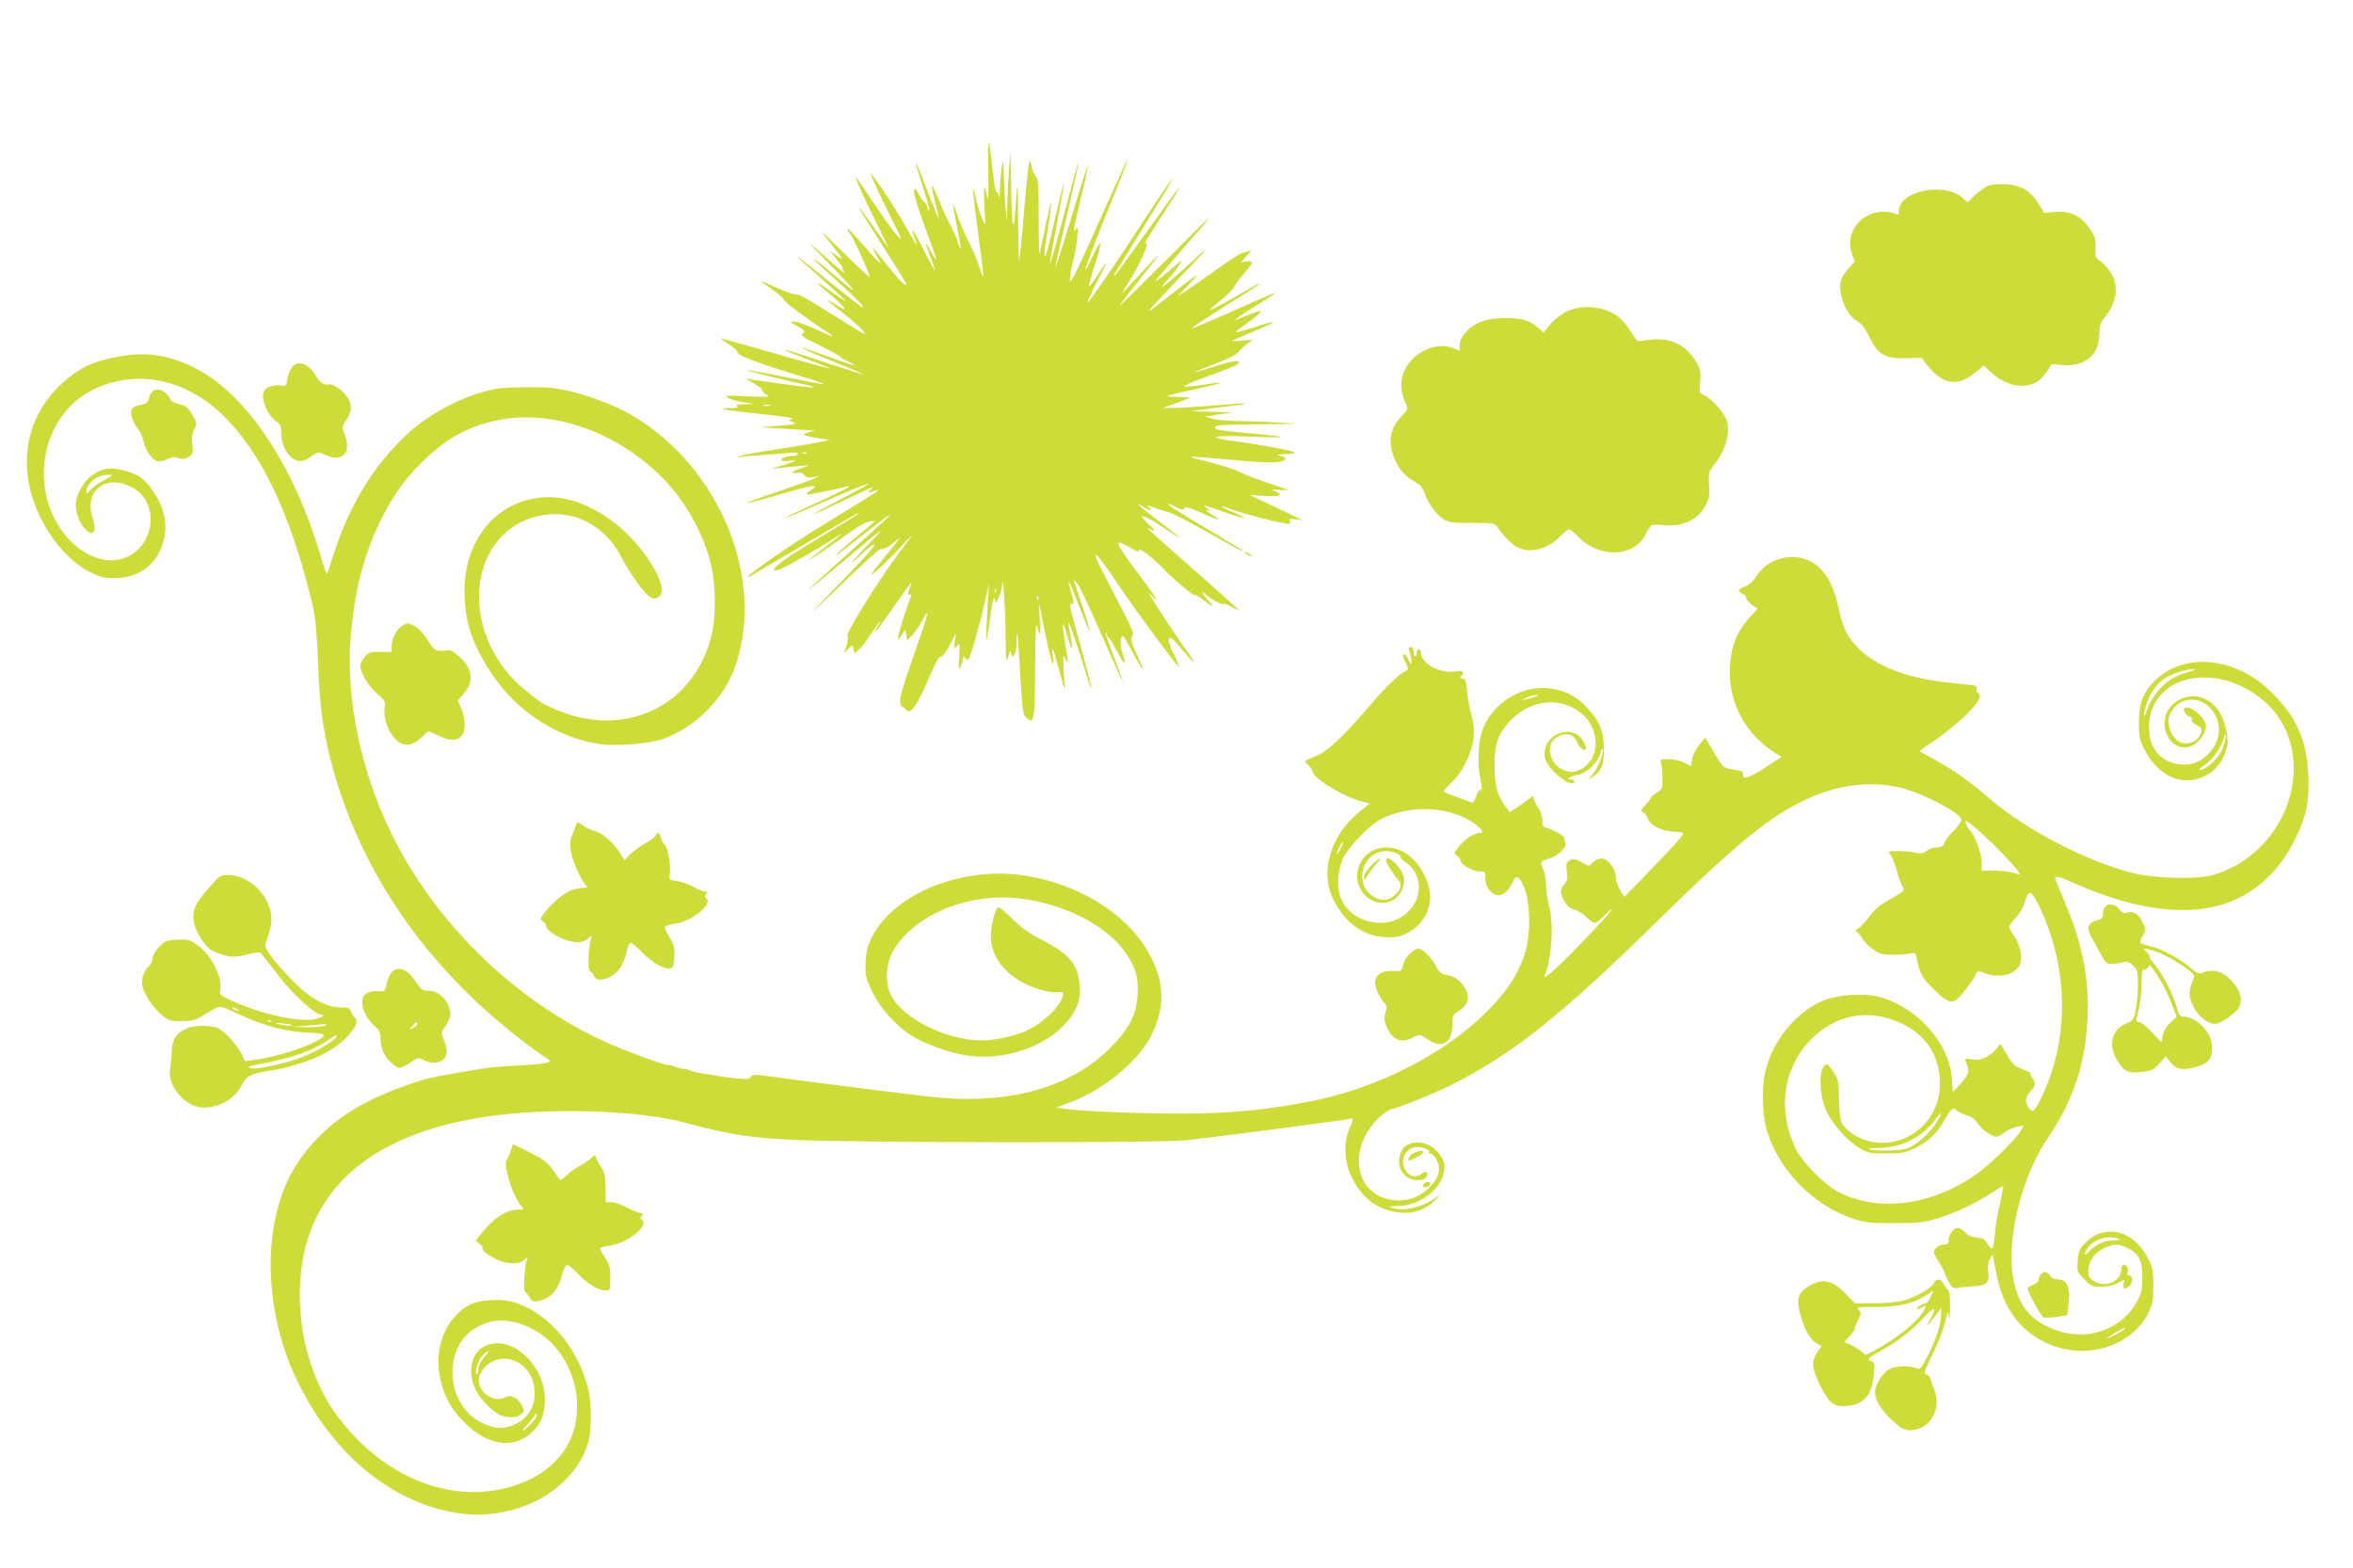
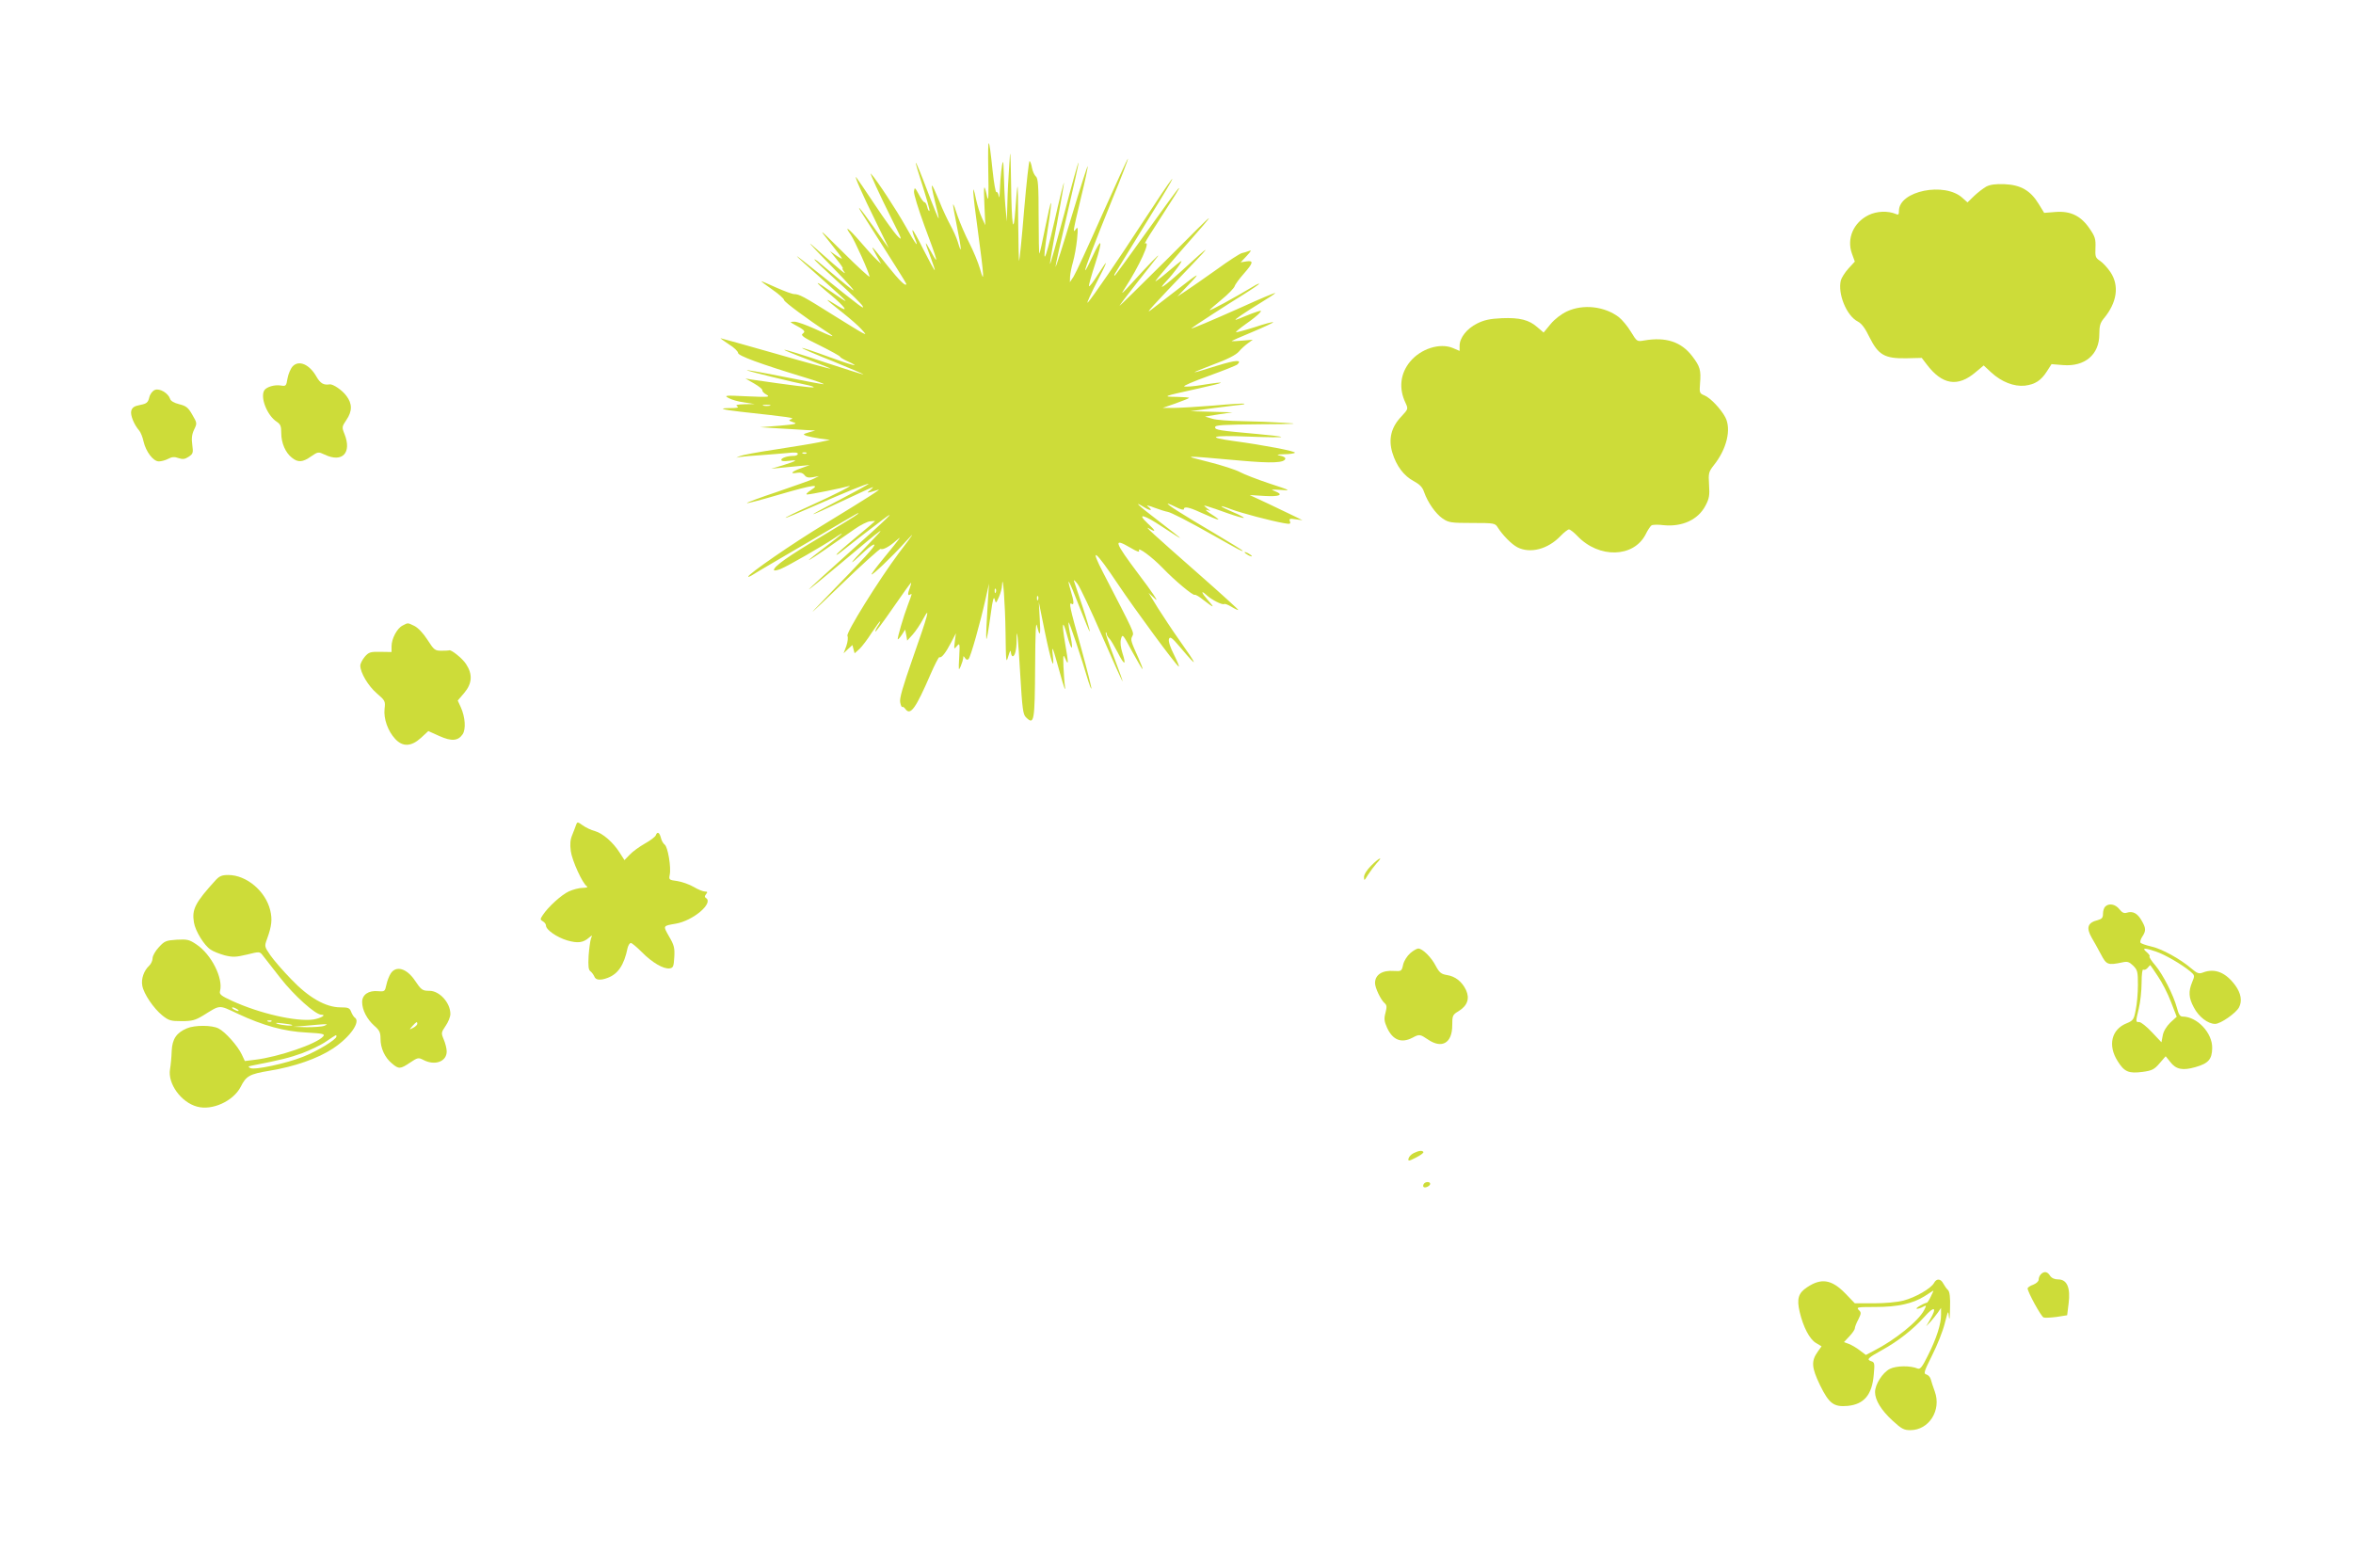
<svg xmlns="http://www.w3.org/2000/svg" version="1.0" width="1280pt" height="853pt" viewBox="0 0 1280 853" preserveAspectRatio="xMidYMid meet">
  <g transform="translate(0,853) scale(0.1,-0.1)" fill="#cddc39" stroke="none">
    <path d="M5376 7605 c3 -138 1 -178 -6 -146 -17 78 -20 69 -15 -44 l5 -110 -19 41 c-11 23 -24 67 -31 98 -24 117 -20 42 10 -174 34 -252 36 -292 11 -202 -10 34 -36 97 -58 140 -22 42 -50 108 -63 145 -12 38 -23 67 -25 65 -2 -2 8 -57 21 -122 25 -123 27 -159 5 -84 -7 24 -26 66 -41 93 -15 28 -43 86 -60 130 -46 112 -52 113 -25 4 13 -51 23 -95 21 -97 -2 -1 -30 67 -62 152 -32 85 -60 153 -62 151 -2 -2 15 -60 38 -130 22 -70 39 -130 36 -132 -3 -3 -8 6 -12 21 -3 14 -10 26 -15 26 -5 0 -19 19 -31 43 -21 39 -23 40 -26 16 -2 -14 24 -97 56 -185 75 -200 81 -225 37 -144 -38 69 -38 64 0 -37 13 -35 22 -63 20 -63 -3 0 -30 50 -61 111 -30 61 -57 109 -60 107 -2 -3 3 -21 11 -41 27 -64 8 -40 -51 66 -48 85 -153 246 -186 282 -12 14 47 -115 117 -255 52 -103 55 -112 28 -85 -17 17 -72 93 -123 170 -51 77 -97 144 -102 150 -15 17 33 -93 107 -242 39 -79 70 -143 70 -143 -1 0 -37 50 -79 110 -81 115 -111 147 -53 58 155 -244 227 -358 227 -362 0 -19 -38 18 -101 97 -91 116 -99 123 -64 62 l28 -50 -26 24 c-14 13 -54 57 -88 97 -62 72 -91 93 -51 37 21 -30 102 -210 102 -228 0 -5 -64 53 -141 130 -137 136 -140 138 -75 57 36 -45 66 -85 66 -88 0 -3 -15 5 -32 17 l-33 23 38 -47 c21 -26 35 -47 31 -47 -3 0 0 -8 7 -17 18 -24 -10 -1 -131 106 -82 74 -74 63 65 -79 88 -90 138 -146 110 -125 -43 33 -74 59 -187 154 -10 8 -18 12 -18 9 0 -3 57 -56 126 -119 69 -62 130 -122 136 -133 12 -22 -3 -11 -207 153 -201 161 -200 158 3 -22 61 -54 112 -101 112 -104 0 -3 -28 15 -62 39 -113 80 -120 77 -18 -7 77 -65 100 -98 42 -62 -86 54 -82 48 23 -35 39 -31 84 -70 100 -88 28 -31 29 -32 5 -20 -14 7 -85 51 -159 97 -159 100 -184 113 -210 113 -11 0 -54 16 -97 35 -42 19 -79 35 -82 35 -3 0 23 -20 59 -45 35 -24 64 -50 64 -57 0 -10 131 -107 240 -178 45 -30 26 -24 -70 20 -48 22 -99 40 -113 40 -25 -1 -26 -1 -7 -12 63 -34 69 -40 52 -53 -13 -9 1 -20 94 -65 60 -30 109 -57 109 -61 0 -3 18 -14 40 -24 82 -37 28 -24 -105 25 -76 28 -140 49 -142 47 -2 -2 73 -35 167 -72 93 -38 168 -70 167 -72 -2 -1 -98 29 -213 67 -115 39 -212 69 -217 67 -4 -1 51 -24 123 -51 72 -27 129 -50 128 -52 -2 -1 -136 35 -298 82 -162 46 -297 84 -300 84 -3 0 18 -15 45 -33 28 -17 50 -39 50 -47 0 -15 115 -58 365 -134 63 -19 108 -35 99 -36 -8 0 -105 18 -214 40 -109 22 -200 38 -202 36 -4 -3 253 -66 335 -82 18 -4 31 -9 28 -11 -3 -4 -138 13 -336 42 l-35 6 47 -27 c26 -15 46 -31 45 -37 -1 -6 9 -17 23 -24 22 -13 10 -14 -105 -9 -121 6 -128 5 -102 -9 15 -9 53 -20 85 -24 l57 -9 -55 -1 c-40 -1 -51 -4 -40 -11 11 -7 1 -10 -34 -10 -73 0 -52 -8 54 -20 273 -30 294 -33 275 -40 -17 -6 -16 -8 10 -17 26 -8 15 -11 -75 -19 l-105 -8 110 -7 c61 -4 128 -7 150 -9 l40 -2 -35 -10 c-33 -10 -34 -11 -13 -19 13 -4 46 -11 75 -15 l53 -7 -60 -13 c-33 -7 -139 -24 -235 -39 -96 -14 -184 -31 -195 -36 l-20 -9 20 4 c11 2 63 7 115 10 52 4 119 9 148 12 35 4 52 3 52 -5 0 -6 -10 -11 -22 -11 -35 0 -68 -11 -68 -22 0 -7 16 -8 41 -5 54 7 45 0 -32 -24 l-64 -19 50 5 c28 3 75 7 105 10 l55 5 -47 -17 c-52 -18 -65 -33 -21 -25 18 3 30 -1 39 -12 9 -13 21 -16 46 -12 l33 6 -30 -15 c-16 -8 -106 -39 -198 -71 -93 -31 -166 -58 -164 -61 3 -2 83 19 178 47 185 54 226 59 169 23 -21 -14 -28 -23 -19 -23 18 0 191 35 224 45 39 12 -72 -45 -207 -106 -76 -34 -136 -64 -135 -66 2 -2 71 27 153 63 167 74 295 126 299 122 2 -2 -66 -39 -150 -83 -85 -44 -153 -81 -151 -82 2 -2 74 31 160 72 87 41 161 75 164 75 3 0 -3 -7 -14 -16 -19 -15 -19 -15 1 -11 11 3 29 8 40 12 29 11 -52 -41 -285 -183 -180 -109 -420 -275 -420 -289 0 -3 10 1 23 9 12 8 56 34 97 58 41 24 163 95 270 158 219 129 219 129 205 115 -5 -6 -95 -61 -199 -123 -180 -107 -256 -161 -256 -181 0 -5 17 -2 37 6 43 18 227 124 291 167 74 50 45 23 -48 -47 -49 -37 -90 -69 -90 -72 0 -2 44 26 97 63 54 38 123 86 154 107 30 21 68 40 82 41 15 2 27 2 27 1 0 -1 -47 -41 -105 -89 -58 -48 -105 -90 -105 -93 0 -3 8 1 18 9 24 20 189 148 235 182 82 62 27 8 -183 -179 -121 -108 -220 -199 -220 -201 0 -3 71 55 158 128 271 228 277 232 157 108 -103 -107 -106 -118 -8 -26 24 22 46 37 49 33 7 -7 -52 -71 -266 -291 -109 -112 -93 -99 79 67 118 114 218 204 222 201 11 -7 47 12 84 45 34 30 28 22 -69 -97 -38 -46 -67 -85 -65 -87 5 -5 111 96 178 170 62 68 60 64 -29 -53 -111 -149 -289 -435 -280 -451 4 -8 2 -32 -6 -55 l-15 -40 24 23 24 22 6 -23 6 -22 27 24 c14 14 44 53 66 88 23 34 43 62 46 62 2 0 -3 -12 -13 -26 -9 -14 -15 -27 -13 -30 2 -2 46 57 97 131 51 74 95 135 97 135 2 0 -1 -12 -6 -26 -13 -33 -13 -47 0 -39 13 8 13 9 -11 -55 -24 -62 -59 -183 -55 -188 2 -1 12 10 22 25 l18 28 6 -30 5 -30 30 33 c17 19 42 57 57 85 41 76 28 27 -58 -217 -53 -152 -72 -216 -67 -237 3 -16 8 -27 11 -25 3 3 11 -2 18 -12 27 -36 56 5 136 190 23 53 45 95 48 93 11 -7 35 24 64 80 l26 50 -6 -45 c-5 -43 -5 -44 11 -25 16 19 17 16 13 -60 -4 -72 -4 -77 8 -50 7 17 13 37 14 45 0 13 1 13 10 0 6 -10 13 -11 19 -5 11 11 63 195 92 325 l19 85 -5 -75 c-17 -279 -14 -292 16 -80 9 68 15 88 20 70 6 -24 7 -24 23 12 9 21 17 50 17 65 4 76 17 -104 19 -257 2 -162 3 -172 15 -130 8 28 13 36 14 23 1 -13 5 -23 10 -23 12 0 21 36 21 84 0 94 9 15 20 -184 11 -185 15 -217 31 -232 45 -44 48 -26 50 282 1 180 4 243 10 216 16 -67 21 -55 15 39 l-5 90 33 -163 c33 -161 54 -223 43 -127 -7 63 -1 49 40 -100 18 -66 30 -100 27 -75 -4 25 -7 77 -9 115 -2 65 -1 68 11 40 17 -40 17 -23 -2 86 -19 112 -14 135 10 46 24 -88 37 -95 20 -10 -8 37 -13 71 -11 77 3 8 72 -199 108 -322 7 -23 14 -40 16 -38 2 2 -23 102 -56 222 -63 224 -68 250 -51 239 14 -9 12 14 -5 70 -27 91 -8 56 46 -84 30 -77 55 -138 57 -136 2 2 -15 61 -38 132 -24 70 -45 135 -48 143 -2 8 6 1 20 -17 13 -17 73 -144 133 -282 60 -138 110 -249 112 -248 1 2 -20 61 -47 132 -27 71 -48 131 -45 133 3 3 5 0 5 -6 0 -6 6 -17 14 -25 8 -7 28 -42 46 -76 36 -72 49 -74 26 -4 -10 32 -13 58 -8 77 8 29 10 27 60 -67 29 -53 55 -97 57 -97 3 0 -7 26 -21 58 -43 95 -45 102 -34 122 10 19 11 16 -156 339 -81 155 -47 130 79 -59 89 -133 311 -435 329 -446 5 -3 -6 25 -25 63 -22 43 -32 75 -28 87 6 15 16 8 61 -45 102 -121 99 -107 -11 48 -32 45 -81 120 -110 165 l-51 83 38 -35 c20 -19 -20 42 -91 135 -135 180 -142 202 -45 145 37 -22 51 -26 46 -15 -9 24 71 -35 129 -95 66 -69 165 -151 174 -146 4 3 27 -11 50 -30 56 -43 61 -43 22 1 -36 41 -41 58 -8 28 28 -26 85 -55 96 -49 4 3 22 -4 40 -15 18 -11 35 -19 37 -17 1 2 -92 87 -207 188 -267 235 -311 275 -276 254 38 -23 34 -11 -10 29 -63 59 -20 48 80 -19 53 -35 97 -63 97 -61 0 2 -52 43 -115 91 -115 88 -146 117 -80 76 36 -22 49 -18 18 6 -10 7 7 4 37 -8 30 -11 62 -21 70 -22 18 -2 110 -49 255 -131 136 -77 155 -87 155 -81 0 2 -69 45 -152 94 -178 105 -266 161 -255 162 4 0 26 -9 47 -20 22 -11 40 -16 40 -10 0 16 26 12 87 -16 116 -52 128 -53 56 -7 -21 14 -29 22 -18 19 l20 -6 -20 16 c-20 16 -19 16 5 9 14 -4 62 -20 108 -37 46 -16 86 -28 88 -25 3 2 -25 17 -61 32 -77 33 -82 43 -6 14 54 -20 212 -62 285 -75 34 -6 38 -5 33 10 -6 14 -1 16 31 11 l37 -5 -40 20 c-22 11 -87 42 -144 69 l-103 48 81 -5 c84 -5 107 7 54 27 -23 8 -17 9 32 6 60 -5 59 -4 -60 35 -66 22 -138 50 -160 62 -22 12 -98 37 -170 55 -147 37 -153 36 176 7 169 -15 237 -12 241 11 1 6 -11 13 -28 16 -23 5 -18 7 22 8 28 0 54 4 58 8 8 8 -171 42 -334 64 -154 21 -118 32 80 24 102 -4 183 -5 180 -2 -3 3 -61 10 -130 16 -212 19 -230 22 -230 37 0 12 43 14 243 16 202 1 224 3 132 8 -60 4 -164 8 -230 9 -66 1 -138 6 -160 13 l-40 12 75 12 75 11 -115 3 -115 3 135 18 c74 9 141 18 149 18 8 1 12 3 10 5 -2 2 -76 -2 -164 -10 -88 -7 -187 -13 -220 -13 l-60 0 69 24 c38 14 72 27 74 30 3 3 -26 5 -64 6 -85 1 -81 2 108 44 160 35 173 44 29 21 -47 -8 -91 -11 -99 -8 -8 2 52 28 133 57 80 29 151 57 157 63 26 26 -9 24 -110 -7 -156 -49 -162 -48 -27 4 82 30 128 54 144 72 13 16 36 36 50 46 l26 19 -57 -5 c-32 -3 -58 -4 -58 -2 0 1 52 24 115 50 64 27 113 50 111 52 -2 3 -48 -9 -101 -27 -54 -17 -99 -29 -101 -27 -3 2 22 22 54 45 32 22 65 49 73 58 13 15 12 16 -11 9 -14 -4 -45 -16 -69 -26 -24 -10 -46 -19 -49 -19 -10 0 45 37 131 90 48 29 86 54 84 56 -2 2 -82 -31 -178 -75 -166 -74 -286 -125 -278 -117 8 8 196 130 282 183 48 30 87 57 87 59 0 3 -15 -3 -32 -14 -112 -67 -238 -135 -238 -129 0 2 29 27 65 57 36 29 67 62 71 72 3 11 26 42 50 69 52 59 55 73 14 67 l-31 -5 33 35 c24 26 28 33 13 27 -11 -4 -29 -10 -40 -12 -11 -3 -72 -42 -135 -88 -63 -45 -137 -96 -165 -115 l-50 -33 60 63 c72 75 63 71 -69 -32 -56 -43 -117 -90 -136 -105 -36 -27 14 27 215 237 120 125 112 122 -41 -18 -100 -91 -147 -123 -87 -59 38 40 87 107 79 107 -3 0 -38 -28 -77 -62 -40 -34 -68 -54 -63 -46 5 9 68 82 139 164 214 243 209 240 -68 -38 -147 -146 -267 -264 -267 -262 0 3 43 60 96 127 53 67 104 131 112 142 20 27 -57 -52 -141 -145 -55 -61 -63 -66 -39 -30 80 123 145 265 111 245 -6 -4 15 33 47 81 128 199 145 226 136 220 -5 -3 -85 -112 -177 -241 -92 -129 -169 -235 -172 -235 -2 0 -2 3 0 8 3 4 41 66 84 137 44 72 117 191 163 265 119 195 75 139 -91 -115 -130 -200 -277 -415 -301 -440 -11 -12 14 43 65 143 21 39 35 72 33 72 -2 0 -22 -30 -45 -66 -23 -37 -44 -64 -47 -61 -3 2 13 59 35 126 42 131 34 145 -18 31 -18 -38 -34 -70 -37 -70 -6 0 50 147 146 384 50 121 88 221 86 223 -2 2 -64 -135 -140 -304 -75 -170 -145 -321 -156 -338 l-20 -30 1 30 c1 17 8 53 16 80 8 28 18 83 22 123 6 62 5 71 -6 56 -18 -25 -18 -20 27 169 23 93 39 171 37 173 -2 2 -42 -122 -88 -275 -46 -154 -85 -276 -87 -272 -1 4 27 132 63 285 36 153 64 280 62 282 -2 2 -37 -122 -77 -276 -41 -154 -76 -278 -78 -276 -2 3 15 102 38 221 22 120 39 219 38 221 -2 2 -26 -94 -53 -214 -54 -236 -69 -251 -35 -36 12 75 20 138 17 140 -2 2 -16 -58 -31 -133 -15 -76 -29 -140 -32 -142 -2 -2 -4 88 -4 201 0 169 -3 208 -15 218 -8 7 -17 27 -21 46 -3 19 -9 36 -13 38 -4 3 -17 -118 -30 -267 -12 -150 -25 -274 -27 -276 -2 -2 -4 90 -5 205 0 115 -2 205 -4 199 -2 -5 -7 -59 -11 -120 -11 -156 -21 -95 -24 145 -3 183 -4 188 -10 90 -4 -58 -9 -150 -10 -205 l-3 -100 -8 85 c-4 47 -7 121 -8 164 -1 44 -3 77 -5 75 -6 -6 -14 -82 -17 -154 -1 -33 -4 -48 -6 -32 -2 15 -8 25 -13 22 -4 -2 -13 48 -20 113 -21 202 -27 203 -24 7z m-1188 -1282 c-10 -2 -26 -2 -35 0 -10 3 -2 5 17 5 19 0 27 -2 18 -5z m199 -259 c-3 -3 -12 -4 -19 -1 -8 3 -5 6 6 6 11 1 17 -2 13 -5z m1030 -756 c-3 -8 -6 -5 -6 6 -1 11 2 17 5 13 3 -3 4 -12 1 -19z m230 -40 c-3 -8 -6 -5 -6 6 -1 11 2 17 5 13 3 -3 4 -12 1 -19z" />
    <path d="M10805 7515 c-16 -9 -46 -32 -66 -51 l-36 -35 -27 24 c-96 89 -346 39 -346 -70 0 -20 -3 -24 -17 -17 -43 18 -103 16 -148 -6 -82 -40 -120 -127 -91 -209 l16 -44 -35 -38 c-19 -21 -37 -50 -41 -64 -18 -73 31 -193 92 -224 21 -11 40 -36 64 -86 48 -96 82 -116 200 -114 l84 2 26 -34 c85 -113 170 -127 268 -43 l43 36 42 -39 c56 -51 123 -77 182 -71 56 7 88 28 120 78 l25 39 62 -5 c119 -10 198 57 198 167 0 46 5 63 24 86 72 86 86 178 37 252 -16 24 -42 52 -57 62 -25 16 -27 23 -25 71 2 47 -2 61 -31 103 -47 70 -103 98 -185 92 l-63 -5 -30 49 c-44 72 -97 103 -184 107 -51 2 -79 -2 -101 -13z" />
    <path d="M8524 6836 c-30 -14 -67 -42 -89 -69 l-38 -46 -34 29 c-45 40 -96 53 -194 49 -65 -3 -96 -10 -134 -29 -56 -28 -95 -78 -95 -121 l0 -28 -37 16 c-71 29 -174 -4 -232 -74 -54 -65 -63 -146 -25 -225 15 -33 15 -33 -24 -75 -54 -57 -70 -121 -48 -195 22 -73 63 -127 116 -155 33 -18 48 -33 57 -60 20 -57 63 -118 101 -144 33 -22 45 -24 160 -24 122 0 125 -1 140 -25 26 -41 75 -91 106 -107 70 -36 166 -11 235 61 19 20 40 36 46 36 6 0 27 -16 46 -36 117 -123 306 -118 371 9 11 23 26 45 32 49 6 4 36 5 66 1 102 -10 188 30 228 107 20 38 23 56 19 113 -4 63 -2 70 25 105 71 88 97 196 64 261 -24 46 -82 107 -114 120 -27 11 -28 14 -24 66 6 71 0 92 -43 148 -60 78 -143 105 -260 85 -40 -7 -40 -7 -73 47 -18 30 -48 66 -66 80 -78 59 -194 72 -282 31z" />
-     <path d="M640 6589 c-103 -19 -172 -45 -231 -87 -236 -165 -320 -430 -224 -705 57 -162 179 -316 301 -377 59 -30 78 -35 138 -35 123 1 215 63 256 172 40 108 18 220 -64 324 -36 46 -55 60 -104 78 -33 13 -81 23 -106 23 -88 0 -172 -78 -192 -179 -8 -40 11 -106 42 -143 48 -57 75 -28 48 53 -53 159 91 251 238 151 97 -67 104 -229 13 -319 -155 -155 -427 -7 -499 271 -62 240 44 492 248 593 230 113 493 65 698 -128 218 -205 383 -551 500 -1051 14 -61 22 -145 28 -300 8 -227 25 -361 66 -524 152 -604 522 -1144 1066 -1553 60 -45 114 -83 120 -86 35 -13 -19 -26 -127 -31 -66 -4 -145 -9 -175 -12 -68 -7 -324 -52 -365 -64 -348 -106 -547 -236 -694 -453 -194 -287 -198 -776 -11 -1174 187 -396 496 -661 848 -729 322 -62 648 100 738 366 24 71 24 230 1 316 -64 234 -229 416 -420 465 -59 15 -174 6 -217 -16 -133 -69 -201 -233 -166 -400 21 -100 59 -170 133 -244 123 -123 260 -145 359 -59 56 49 78 101 78 183 1 193 -187 361 -327 292 -79 -38 -98 -156 -41 -253 29 -49 93 -110 130 -124 38 -15 91 -12 108 6 20 19 20 18 1 55 -19 35 -58 54 -85 39 -77 -41 -176 51 -137 127 68 129 248 99 288 -49 25 -94 -11 -182 -91 -222 -65 -33 -113 -32 -187 3 -202 96 -219 420 -27 522 64 35 120 43 191 29 128 -27 237 -112 297 -233 45 -92 59 -160 54 -262 -11 -204 -166 -363 -407 -415 -323 -71 -674 88 -906 411 -158 219 -228 544 -179 830 73 427 409 693 989 783 334 52 834 38 1085 -30 250 -67 373 -86 625 -96 355 -15 1985 -16 2110 -1 185 22 429 53 570 72 77 11 180 25 229 31 50 6 94 14 98 16 13 8 9 -11 -12 -57 -31 -70 -28 -178 9 -254 58 -123 143 -187 264 -201 72 -9 142 15 188 62 l34 36 -39 -26 c-69 -47 -164 -66 -226 -46 -19 6 -10 8 36 9 107 2 217 78 245 169 15 51 7 82 -32 127 -57 64 -162 67 -194 5 -39 -75 6 -160 85 -160 29 0 42 5 50 19 13 25 -2 34 -26 16 -29 -22 -60 -18 -83 11 -43 55 -8 134 59 134 39 0 73 -17 64 -32 -4 -7 -3 -8 4 -4 7 4 20 -6 32 -26 31 -49 22 -100 -27 -150 -50 -53 -105 -78 -173 -78 -229 0 -295 263 -113 446 23 23 55 45 70 49 51 12 248 92 330 134 328 165 593 375 1093 865 457 449 635 595 843 691 165 76 342 98 501 61 124 -29 336 -140 336 -176 0 -10 -18 -35 -39 -56 -22 -20 -45 -50 -52 -65 -9 -24 -18 -29 -44 -29 -18 0 -43 -8 -56 -19 -18 -14 -30 -16 -58 -10 -20 5 -63 9 -95 9 -56 0 -58 -1 -43 -17 8 -10 25 -51 36 -92 11 -40 26 -80 32 -87 14 -17 2 -28 -84 -74 -39 -22 -70 -48 -97 -85 -22 -30 -50 -59 -61 -65 -19 -11 -19 -13 -4 -23 9 -7 21 -23 28 -36 7 -13 31 -37 54 -54 36 -26 51 -30 110 -31 37 0 80 3 95 7 24 6 28 4 33 -20 19 -91 28 -108 96 -176 86 -84 104 -86 163 -11 23 28 49 65 58 82 l17 31 46 -16 c84 -28 170 0 187 62 10 39 -5 98 -36 144 -14 20 -26 43 -26 50 0 6 16 28 35 48 19 20 40 55 47 77 19 70 32 75 61 25 14 -24 39 -79 56 -121 123 -312 117 -654 -16 -941 -45 -96 -55 -105 -77 -73 -22 35 -20 53 9 88 29 34 31 46 10 74 -8 12 -12 23 -10 26 3 2 -17 12 -43 21 -46 17 -53 24 -103 110 l-17 28 -24 -28 c-39 -45 -83 -64 -130 -56 -38 6 -41 4 -34 -13 21 -55 18 -68 -27 -117 l-44 -49 -5 74 c-13 196 -197 398 -407 448 -73 17 -211 8 -282 -19 -155 -59 -291 -225 -328 -399 -18 -84 -14 -227 8 -304 62 -216 251 -414 465 -485 74 -25 94 -27 231 -27 134 0 160 3 238 27 97 30 213 85 296 141 30 20 55 35 58 33 2 -2 -5 -42 -16 -88 -11 -46 -23 -111 -26 -144 -10 -101 -15 -117 -28 -102 -7 7 -17 22 -23 32 -8 14 -24 21 -51 23 -27 2 -48 11 -63 28 -13 13 -31 24 -41 24 -22 0 -49 -37 -49 -67 0 -18 -6 -23 -24 -23 -26 0 -56 -23 -56 -43 0 -7 14 -32 30 -57 16 -25 30 -50 30 -57 0 -6 10 -28 22 -48 20 -34 23 -36 57 -30 20 4 57 7 82 8 65 3 82 20 75 76 -4 31 -1 54 8 71 l14 25 6 -25 c3 -14 12 -60 21 -102 42 -199 167 -336 350 -383 191 -49 395 35 472 194 24 48 27 68 27 146 0 72 -4 99 -22 135 -51 104 -123 159 -210 160 -54 0 -99 -20 -142 -65 -29 -30 -34 -43 -38 -93 -4 -57 -3 -60 35 -100 37 -39 44 -42 92 -42 32 0 67 8 90 19 l38 20 -5 -25 c-5 -28 9 -31 33 -8 19 19 16 60 -4 56 -8 -2 -11 3 -8 13 8 21 -2 45 -19 45 -8 0 -14 -10 -14 -24 0 -65 -87 -104 -147 -67 -28 17 -33 27 -33 57 0 51 33 99 84 123 53 26 79 26 131 1 60 -29 80 -69 79 -160 0 -61 -5 -85 -26 -125 -78 -150 -254 -219 -425 -167 -154 47 -231 141 -255 311 -29 212 54 537 189 736 142 210 207 404 219 655 11 213 -29 412 -127 640 -27 63 -49 118 -49 123 0 15 29 6 126 -37 273 -120 529 -163 727 -121 197 41 355 171 452 370 62 126 78 203 72 345 -8 191 -61 314 -197 451 -188 190 -464 224 -626 77 -73 -67 -98 -129 -99 -238 0 -73 4 -93 28 -142 82 -167 237 -221 366 -128 56 41 96 125 88 188 -14 106 -52 174 -118 208 -79 40 -183 2 -214 -79 -41 -107 49 -217 141 -173 39 18 74 69 74 106 0 45 -92 121 -117 97 -10 -11 7 -39 26 -44 11 -3 17 -11 14 -18 -3 -8 8 -20 27 -30 25 -13 30 -20 24 -38 -17 -60 -92 -81 -137 -39 -33 31 -50 92 -36 129 38 100 162 117 231 32 56 -69 50 -165 -13 -234 -48 -51 -93 -69 -160 -63 -104 10 -169 87 -169 200 0 183 155 297 363 268 153 -22 305 -128 371 -260 154 -309 -39 -712 -389 -811 -84 -23 -310 -18 -425 10 -256 63 -588 235 -791 410 -105 91 -184 147 -289 205 -46 26 -86 48 -87 50 -2 1 33 27 78 56 44 29 116 87 160 128 79 74 104 116 79 132 -7 4 -10 15 -7 23 5 13 -3 17 -36 21 -23 2 -85 9 -137 15 -206 23 -374 88 -468 182 -64 64 -87 110 -112 229 -22 97 -52 161 -102 211 -95 94 -266 73 -341 -42 -21 -32 -43 -52 -64 -60 -38 -12 -42 -24 -13 -39 11 -6 20 -17 20 -25 0 -7 14 -23 30 -35 l31 -22 -38 -41 c-81 -88 -113 -175 -113 -307 0 -171 88 -331 233 -427 l48 -31 -86 -56 c-88 -58 -128 -70 -123 -38 2 14 -8 19 -53 26 -60 9 -51 0 -133 140 l-20 33 -32 -38 c-18 -22 -35 -56 -39 -77 l-6 -39 -37 18 c-21 11 -57 19 -85 19 -43 0 -48 -2 -42 -17 4 -10 8 -46 8 -81 2 -61 1 -64 -30 -84 -18 -11 -33 -23 -33 -28 0 -4 -13 -22 -29 -39 -27 -29 -28 -32 -11 -41 10 -5 20 -20 24 -33 8 -33 79 -70 137 -71 26 -1 51 -4 55 -8 7 -7 -53 -73 -230 -255 l-90 -92 -23 37 c-12 20 -23 52 -23 70 0 45 -44 102 -78 102 -14 0 -36 -9 -48 -21 l-21 -20 -41 21 c-34 18 -45 19 -63 10 -19 -11 -21 -18 -16 -61 5 -41 3 -53 -13 -69 -25 -25 -25 -50 1 -94 14 -24 32 -39 55 -45 19 -5 48 -23 63 -40 16 -17 37 -31 46 -31 10 0 35 19 57 43 22 23 38 36 37 30 -6 -18 -280 -305 -331 -344 -33 -27 -40 -30 -34 -14 39 100 49 284 21 385 -8 30 -15 79 -15 108 0 29 -7 66 -15 83 -19 37 -14 46 33 59 49 13 98 62 87 87 -5 10 -8 23 -7 28 1 10 -87 55 -108 55 -5 0 -10 17 -10 39 0 22 -8 48 -19 62 -10 13 -21 34 -25 47 l-7 22 -27 -20 c-15 -12 -43 -32 -64 -45 l-36 -23 -31 43 c-38 53 -50 106 -51 216 0 109 19 164 78 230 111 124 279 144 396 47 100 -82 102 -238 4 -298 -39 -24 -69 -25 -111 -5 -63 30 -88 122 -44 162 48 44 110 36 128 -16 9 -26 35 -48 45 -38 11 11 -20 65 -45 80 -94 55 -212 -44 -171 -143 18 -44 104 -120 135 -120 15 0 24 4 20 10 -3 6 -13 10 -21 10 -30 0 -3 18 36 24 49 8 115 68 125 116 4 17 9 29 12 26 12 -12 -22 -101 -51 -135 -28 -32 -28 -34 -6 -20 52 34 65 64 65 152 -1 101 -22 154 -95 231 -59 62 -122 93 -208 102 -149 16 -307 -85 -358 -228 -23 -65 -28 -182 -12 -261 11 -51 12 -67 3 -63 -7 2 -18 -12 -25 -35 -10 -30 -17 -38 -29 -33 -9 4 -44 17 -79 29 -35 13 -65 25 -68 28 -3 3 15 24 40 48 60 54 114 163 122 244 5 43 1 79 -11 125 -10 36 -20 85 -22 110 -6 72 -12 90 -30 90 -13 0 -14 3 -5 12 23 23 12 31 -33 25 -84 -12 -184 44 -185 101 0 15 -5 22 -12 19 -7 -2 -12 -12 -12 -21 1 -9 -2 -16 -7 -16 -5 0 -9 11 -9 25 0 16 -6 25 -16 25 -11 0 -14 -5 -9 -17 11 -30 18 -73 11 -73 -4 0 -11 11 -16 25 -5 14 -14 25 -20 25 -13 0 -13 -3 7 -46 13 -26 15 -38 6 -41 -33 -11 -115 -89 -207 -198 -144 -168 -233 -250 -296 -272 -27 -10 -50 -20 -50 -24 0 -3 9 -14 20 -24 11 -10 20 -24 20 -31 0 -36 165 -137 268 -164 l43 -11 -52 -42 c-159 -126 -221 -327 -147 -477 65 -131 161 -202 283 -208 62 -3 76 0 125 25 108 57 148 179 97 294 -47 107 -125 168 -215 169 -145 1 -214 -174 -107 -269 68 -59 171 -34 196 49 15 48 8 75 -31 123 -31 36 -60 49 -60 25 0 -12 44 -82 68 -106 19 -21 14 -47 -13 -75 -35 -35 -69 -41 -112 -21 -123 59 -79 254 57 254 38 0 85 -20 79 -33 -2 -4 11 -17 29 -29 18 -11 42 -38 52 -59 62 -121 -40 -269 -187 -269 -95 0 -175 45 -213 121 -30 57 -27 158 5 228 31 66 151 189 215 219 144 68 322 67 458 -2 57 -29 105 -76 78 -76 -33 0 -86 -32 -117 -72 -30 -37 -31 -40 -13 -53 11 -7 19 -19 19 -26 0 -21 65 -59 101 -59 33 0 34 -1 34 -39 0 -48 34 -91 72 -91 28 0 62 32 77 73 13 33 26 34 45 4 54 -82 60 -296 12 -421 -42 -109 -93 -184 -201 -292 -224 -225 -589 -412 -945 -483 -223 -44 -377 -61 -611 -68 -192 -6 -650 10 -743 26 l-40 6 85 32 c173 66 355 216 427 351 89 168 79 326 -33 497 -170 261 -561 428 -903 386 -288 -35 -527 -188 -598 -383 -9 -24 -16 -73 -16 -109 -1 -56 5 -77 36 -142 42 -88 121 -178 204 -234 71 -47 204 -97 302 -113 238 -40 506 70 598 245 21 40 26 63 25 115 -1 124 -47 185 -196 262 -76 39 -120 70 -171 120 -37 38 -72 66 -76 63 -17 -11 -40 -101 -40 -159 0 -129 107 -243 273 -291 31 -9 72 -15 90 -13 27 2 32 0 29 -17 -10 -58 -110 -153 -205 -195 -61 -27 -167 -50 -235 -50 -191 0 -428 117 -494 244 -34 65 -31 165 7 236 109 200 408 326 694 292 244 -29 478 -150 579 -302 51 -76 66 -132 60 -225 -7 -109 -49 -187 -153 -290 -171 -169 -413 -261 -710 -272 -138 -4 -182 -1 -555 46 -223 28 -466 59 -540 70 -120 17 -136 17 -146 3 -9 -12 -24 -14 -75 -9 -35 4 -75 9 -89 11 -14 3 -41 8 -60 10 -54 8 -87 15 -115 26 -14 5 -25 8 -25 5 0 -2 -18 2 -40 10 -22 8 -40 13 -40 11 0 -7 -113 31 -235 79 -537 209 -1014 650 -1273 1175 -172 349 -254 751 -223 1093 21 231 67 414 150 592 67 141 132 237 231 335 136 136 258 203 427 236 285 54 619 -59 864 -293 129 -123 229 -289 279 -463 34 -116 38 -299 11 -414 -81 -340 -388 -528 -728 -446 -73 17 -184 64 -217 91 -6 5 -37 29 -68 54 -184 146 -282 387 -244 602 33 190 163 323 342 351 176 28 339 -61 427 -234 43 -83 118 -188 151 -209 19 -13 29 -14 45 -5 79 42 -87 306 -270 431 -155 105 -297 137 -441 99 -206 -54 -343 -253 -341 -495 1 -169 38 -282 148 -450 134 -205 361 -352 595 -384 88 -11 261 3 333 28 183 64 340 224 401 408 163 495 -115 1120 -614 1380 -81 42 -237 97 -309 109 -18 3 -43 8 -55 11 -46 10 -269 9 -328 -2 -165 -32 -354 -128 -479 -243 -181 -167 -311 -376 -399 -642 -17 -52 -33 -101 -36 -109 -7 -22 -11 -13 -48 111 -151 497 -417 880 -700 1008 -138 63 -251 77 -396 49z m-30 -644 c0 -3 -22 -16 -49 -30 -27 -13 -58 -36 -70 -51 -16 -20 -21 -23 -21 -10 0 45 52 89 109 93 17 1 31 0 31 -2z m11300 -1069 c-75 -20 -118 -46 -164 -97 -24 -27 -52 -71 -62 -99 -23 -65 -30 -57 -10 12 17 58 48 106 91 140 35 27 119 57 160 57 26 0 24 -2 -15 -13z m-3575 -141 c-62 -17 -69 -17 -30 0 17 8 41 14 55 14 15 0 5 -6 -25 -14z m3761 -263 c-16 -48 -59 -99 -104 -122 -38 -19 -36 -4 2 19 40 25 94 102 103 146 4 16 8 24 11 17 2 -6 -4 -34 -12 -60z m-1236 -552 c47 -47 96 -99 108 -116 l22 -32 -43 11 c-23 7 -70 11 -104 11 l-63 -1 0 47 c0 47 -40 154 -66 175 -6 6 -15 21 -19 34 -7 23 -5 22 36 -10 24 -19 82 -72 129 -119z m-3567 -5 c-9 -19 -18 -33 -21 -31 -4 5 26 66 33 66 3 0 -3 -16 -12 -35z m2960 -920 c190 -49 299 -178 300 -355 1 -172 -116 -306 -285 -326 -97 -11 -212 39 -250 110 -7 11 -13 68 -14 126 -2 96 -4 108 -30 148 -15 23 -30 42 -33 42 -45 -1 -51 -135 -12 -239 28 -74 116 -176 190 -219 41 -24 56 -27 141 -27 82 0 103 4 151 26 75 35 127 84 168 158 37 64 45 70 70 47 9 -8 32 -18 51 -23 23 -6 43 -21 58 -43 21 -32 56 -58 94 -73 11 -4 29 3 48 20 17 14 49 29 70 33 l39 7 -17 -29 c-24 -42 -151 -168 -223 -222 -247 -186 -560 -227 -779 -104 -75 43 -189 160 -222 230 -100 205 -69 434 78 588 112 117 261 163 407 125z m283 -568 c-34 -59 -115 -130 -164 -145 -42 -13 -175 -15 -204 -4 -10 4 13 7 50 7 123 1 237 57 307 151 39 53 45 48 11 -9z m989 -636 c13 -5 5 -8 -25 -8 -51 0 -98 -21 -135 -60 -28 -31 -34 -20 -9 16 36 51 112 74 169 52z m30 -491 c-7 -11 -79 -50 -92 -50 -4 0 15 13 42 29 60 34 58 34 50 21z m-8912 -142 c-28 -31 -43 -62 -43 -89 0 -12 -3 -20 -6 -16 -13 12 8 80 31 103 30 30 45 32 18 2z m277 -327 c0 -14 -49 -70 -73 -82 -11 -6 -1 8 22 32 22 24 41 47 41 51 0 4 2 8 5 8 3 0 5 -4 5 -9z" />
    <path d="M1592 6537 c-11 -12 -24 -42 -28 -66 -7 -41 -8 -43 -38 -38 -34 5 -76 -8 -88 -26 -24 -38 15 -137 67 -171 21 -14 25 -24 25 -62 0 -54 23 -107 58 -134 33 -27 59 -25 104 7 38 26 40 26 74 10 96 -46 149 9 108 112 -15 37 -14 40 10 76 33 48 33 89 0 132 -23 31 -73 65 -91 62 -32 -5 -50 5 -71 41 -38 68 -96 93 -130 57z" />
    <path d="M843 6409 c-13 -5 -26 -21 -31 -41 -7 -28 -14 -34 -50 -41 -32 -6 -43 -14 -48 -32 -6 -23 15 -75 43 -107 8 -9 19 -36 24 -60 13 -56 53 -108 83 -108 13 0 36 6 51 14 20 11 34 12 56 4 23 -8 35 -6 55 7 24 16 26 21 20 65 -5 35 -2 58 10 83 17 35 16 36 -10 81 -22 39 -34 48 -71 57 -28 7 -47 18 -50 30 -10 30 -56 58 -82 48z" />
    <path d="M6770 5526 c0 -3 9 -10 20 -16 11 -6 20 -8 20 -6 0 3 -9 10 -20 16 -11 6 -20 8 -20 6z" />
    <path d="M2190 5127 c-30 -15 -60 -71 -60 -113 l0 -31 -61 1 c-55 1 -63 -2 -85 -27 -13 -16 -24 -37 -24 -48 0 -38 43 -111 90 -151 45 -39 47 -42 42 -84 -6 -54 18 -121 58 -164 41 -44 87 -42 140 6 l40 37 60 -27 c67 -30 102 -27 127 10 18 28 14 92 -10 146 l-17 37 35 41 c44 52 47 102 10 158 -20 31 -83 81 -92 74 -2 -1 -20 -2 -41 -2 -36 0 -41 4 -77 60 -23 36 -51 65 -71 75 -38 18 -33 18 -64 2z" />
    <path d="M3134 4043 c-3 -10 -13 -34 -21 -55 -11 -26 -13 -50 -8 -88 7 -52 64 -177 88 -192 7 -4 -3 -8 -23 -8 -19 0 -53 -9 -75 -19 -40 -18 -114 -85 -143 -130 -14 -21 -14 -24 1 -33 9 -5 17 -15 17 -23 0 -23 59 -64 116 -81 56 -16 86 -13 118 15 18 15 19 15 11 -4 -4 -11 -10 -53 -13 -94 -3 -57 -1 -77 10 -85 8 -6 17 -19 21 -28 7 -20 33 -23 74 -7 55 21 88 69 107 162 4 15 11 27 18 27 6 0 33 -23 60 -50 55 -56 118 -93 151 -88 19 3 22 10 25 61 3 50 -1 66 -28 112 -34 60 -35 58 35 70 96 16 209 113 165 140 -8 5 -7 11 1 21 9 11 8 14 -6 14 -10 0 -38 11 -61 25 -24 14 -64 28 -89 32 -45 6 -47 7 -42 33 9 41 -10 153 -27 165 -8 6 -18 23 -21 38 -8 30 -20 35 -28 12 -4 -8 -30 -28 -59 -44 -30 -17 -67 -44 -82 -60 l-29 -30 -27 42 c-35 55 -91 104 -134 116 -20 5 -49 19 -66 31 -28 20 -30 20 -36 3z" />
    <path d="M7459 3821 c-23 -23 -39 -48 -39 -62 0 -22 2 -21 21 11 12 19 33 47 47 63 40 42 15 32 -29 -12z" />
    <path d="M1174 3743 c-113 -124 -131 -160 -119 -231 7 -46 56 -126 91 -148 14 -10 48 -23 76 -31 45 -11 61 -10 121 4 68 17 70 17 86 -4 9 -11 52 -66 96 -123 75 -96 191 -200 223 -200 30 0 -2 -19 -43 -26 -93 -13 -291 32 -442 101 -61 28 -71 36 -66 54 18 69 -47 199 -128 253 -40 27 -50 29 -108 26 -58 -4 -66 -7 -97 -41 -19 -20 -34 -47 -34 -60 0 -13 -9 -32 -19 -41 -28 -26 -44 -71 -37 -108 8 -45 62 -124 109 -162 35 -28 46 -31 105 -31 57 0 74 5 116 30 97 60 83 60 190 10 137 -64 251 -96 374 -102 90 -5 101 -8 90 -21 -33 -40 -243 -112 -370 -127 l-56 -7 -17 36 c-22 47 -90 123 -126 141 -35 19 -130 19 -172 1 -57 -24 -80 -58 -83 -123 -1 -32 -5 -76 -9 -99 -14 -78 60 -181 147 -204 82 -23 197 30 237 107 30 60 48 70 156 88 136 22 265 67 346 121 94 62 154 148 118 169 -5 4 -14 18 -19 31 -8 21 -16 24 -58 24 -80 0 -173 53 -268 153 -44 45 -95 104 -113 130 -33 48 -33 49 -18 90 25 69 29 105 17 155 -25 104 -129 192 -228 192 -35 0 -48 -6 -68 -27z m116 -703 c8 -5 11 -10 5 -10 -5 0 -17 5 -25 10 -8 5 -10 10 -5 10 6 0 17 -5 25 -10z m187 -66 c-3 -3 -12 -4 -19 -1 -8 3 -5 6 6 6 11 1 17 -2 13 -5z m112 -20 c8 -7 -54 -2 -79 6 -17 6 -9 7 25 3 28 -3 52 -7 54 -9z m176 -4 c-11 -5 -54 -8 -95 -8 l-75 2 70 6 c39 4 81 7 95 8 23 0 23 0 5 -8z m65 -59 c0 -16 -105 -80 -182 -110 -90 -36 -265 -74 -287 -61 -13 7 -11 9 9 13 159 31 205 43 275 68 44 17 103 45 130 64 58 39 55 38 55 26z" />
    <path d="M11452 3598 c-7 -7 -12 -24 -12 -39 0 -21 -6 -28 -27 -34 -57 -14 -66 -41 -34 -97 11 -18 33 -58 49 -88 31 -59 37 -62 119 -45 26 6 36 2 57 -18 24 -24 26 -34 26 -105 0 -43 -5 -104 -12 -136 -10 -53 -14 -58 -50 -73 -82 -33 -103 -120 -48 -206 36 -58 60 -68 136 -58 51 7 63 13 92 47 l33 38 25 -31 c31 -41 68 -48 137 -28 71 20 90 43 91 103 2 83 -82 172 -162 172 -13 0 -21 13 -30 48 -19 70 -76 181 -117 230 -21 24 -35 46 -32 49 4 3 -4 14 -16 24 -27 23 -12 24 50 3 50 -17 138 -68 186 -107 27 -23 27 -24 12 -60 -21 -51 -19 -85 9 -137 27 -52 77 -90 116 -90 29 0 113 58 130 90 18 34 11 76 -20 119 -52 71 -111 95 -175 71 -23 -9 -32 -6 -65 22 -61 52 -159 106 -217 119 -30 7 -56 16 -59 21 -3 5 1 20 10 33 21 32 20 47 -5 89 -22 38 -47 51 -79 41 -15 -5 -26 0 -41 19 -22 28 -57 34 -77 14z m286 -378 c23 -33 55 -96 72 -141 l31 -80 -35 -32 c-21 -21 -37 -47 -41 -70 l-7 -37 -52 55 c-28 30 -59 55 -69 55 -20 0 -20 -1 -2 75 8 33 15 95 15 138 0 46 4 76 9 72 6 -3 16 1 23 9 7 9 14 15 15 16 1 0 19 -27 41 -60z" />
    <path d="M7672 3345 c-17 -15 -34 -41 -39 -62 -8 -37 -10 -37 -50 -35 -63 5 -103 -20 -103 -66 0 -26 32 -93 53 -110 11 -10 12 -20 4 -51 -9 -33 -7 -47 8 -81 31 -68 78 -87 139 -55 37 20 41 19 84 -10 76 -52 132 -19 132 77 0 53 2 58 34 77 49 30 62 69 41 115 -22 46 -58 75 -105 82 -30 5 -40 13 -60 50 -24 47 -72 94 -95 94 -7 0 -27 -11 -43 -25z" />
    <path d="M2126 3235 c-9 -13 -20 -42 -24 -62 -8 -36 -9 -38 -45 -35 -52 5 -87 -19 -87 -59 0 -43 26 -93 66 -129 28 -24 34 -36 34 -71 0 -51 23 -102 62 -134 37 -32 46 -31 98 4 42 28 46 29 73 15 63 -33 127 -9 127 46 0 15 -7 44 -16 65 -15 36 -14 38 10 74 14 20 26 49 26 65 0 61 -59 126 -114 126 -38 0 -44 4 -79 56 -44 66 -102 83 -131 39z m144 -275 c0 -5 -10 -15 -22 -21 -23 -12 -23 -12 -4 10 21 23 26 26 26 11z" />
-     <path d="M2779 2271 c-6 -20 -16 -41 -21 -48 -23 -29 30 -201 79 -255 15 -17 14 -18 -18 -18 -66 -1 -139 -49 -207 -138 l-25 -33 22 -15 c12 -9 19 -19 16 -23 -6 -11 22 -35 74 -61 56 -28 123 -30 153 -4 21 19 21 19 13 -1 -4 -11 -10 -53 -13 -94 -3 -57 -1 -77 10 -85 8 -6 17 -19 21 -28 8 -22 36 -23 81 -4 45 19 74 59 93 128 9 32 21 58 28 58 6 0 33 -23 60 -51 55 -56 111 -89 150 -89 24 0 25 2 25 68 0 57 -4 73 -29 111 -17 25 -28 48 -26 51 3 4 25 10 50 13 100 14 222 113 175 142 -8 5 -7 11 1 21 9 11 8 14 -5 14 -9 0 -42 14 -73 30 -31 17 -70 30 -87 30 l-31 0 -1 80 c-2 69 -6 86 -28 118 -14 21 -26 44 -26 52 0 9 -10 5 -27 -12 -16 -14 -44 -33 -63 -43 -19 -9 -50 -31 -67 -48 -18 -17 -34 -29 -36 -26 -2 2 -20 27 -40 56 -32 43 -52 58 -127 95 l-90 44 -11 -35z" />
    <path d="M7690 2257 c-14 -7 -26 -20 -28 -30 -3 -15 2 -14 41 6 24 12 42 25 40 30 -6 10 -24 8 -53 -6z" />
    <path d="M7745 2089 c-4 -6 -4 -13 -1 -16 8 -8 36 5 36 17 0 13 -27 13 -35 -1z" />
    <path d="M11102 1598 c-7 -7 -12 -20 -12 -29 0 -10 -13 -21 -30 -28 -16 -5 -30 -15 -30 -20 0 -19 73 -153 87 -158 7 -3 39 -1 71 3 l57 9 8 64 c11 86 -9 131 -56 131 -21 0 -36 7 -45 20 -14 23 -32 26 -50 8z" />
    <path d="M10521 1551 c-16 -30 -101 -79 -166 -96 -35 -9 -101 -15 -162 -15 l-103 0 -52 54 c-74 76 -131 85 -208 33 -47 -31 -57 -62 -40 -134 19 -81 54 -149 89 -169 l30 -18 -20 -28 c-37 -52 -35 -86 11 -182 50 -102 75 -121 152 -114 89 9 132 61 141 170 6 61 4 68 -14 73 -27 9 -18 18 58 60 89 49 170 113 232 182 54 61 70 53 30 -16 l-21 -36 24 25 c12 14 31 37 40 50 l17 25 0 -36 c1 -50 -25 -131 -71 -222 -31 -63 -42 -77 -56 -72 -40 17 -117 16 -152 -2 -39 -20 -80 -84 -80 -126 0 -44 34 -99 95 -155 49 -45 62 -52 97 -52 102 0 170 109 133 210 -9 25 -19 55 -22 67 -3 11 -13 23 -24 26 -16 4 -13 15 31 103 28 55 59 133 69 174 19 73 19 74 23 35 3 -22 5 -1 6 47 2 61 -2 91 -11 100 -8 7 -19 23 -26 36 -14 27 -37 28 -50 3z m-18 -75 c-9 -19 -19 -34 -22 -33 -3 0 -19 -6 -36 -16 -16 -9 -24 -16 -17 -17 7 0 22 5 33 11 19 10 20 9 6 -18 -31 -60 -159 -163 -275 -222 l-42 -22 -33 25 c-18 14 -44 29 -59 35 l-27 10 30 32 c16 17 29 36 29 43 0 6 8 28 19 48 16 33 17 38 2 52 -14 15 -6 16 90 16 122 0 204 18 269 59 25 16 46 30 47 30 2 1 -5 -15 -14 -33z" />
  </g>
</svg>